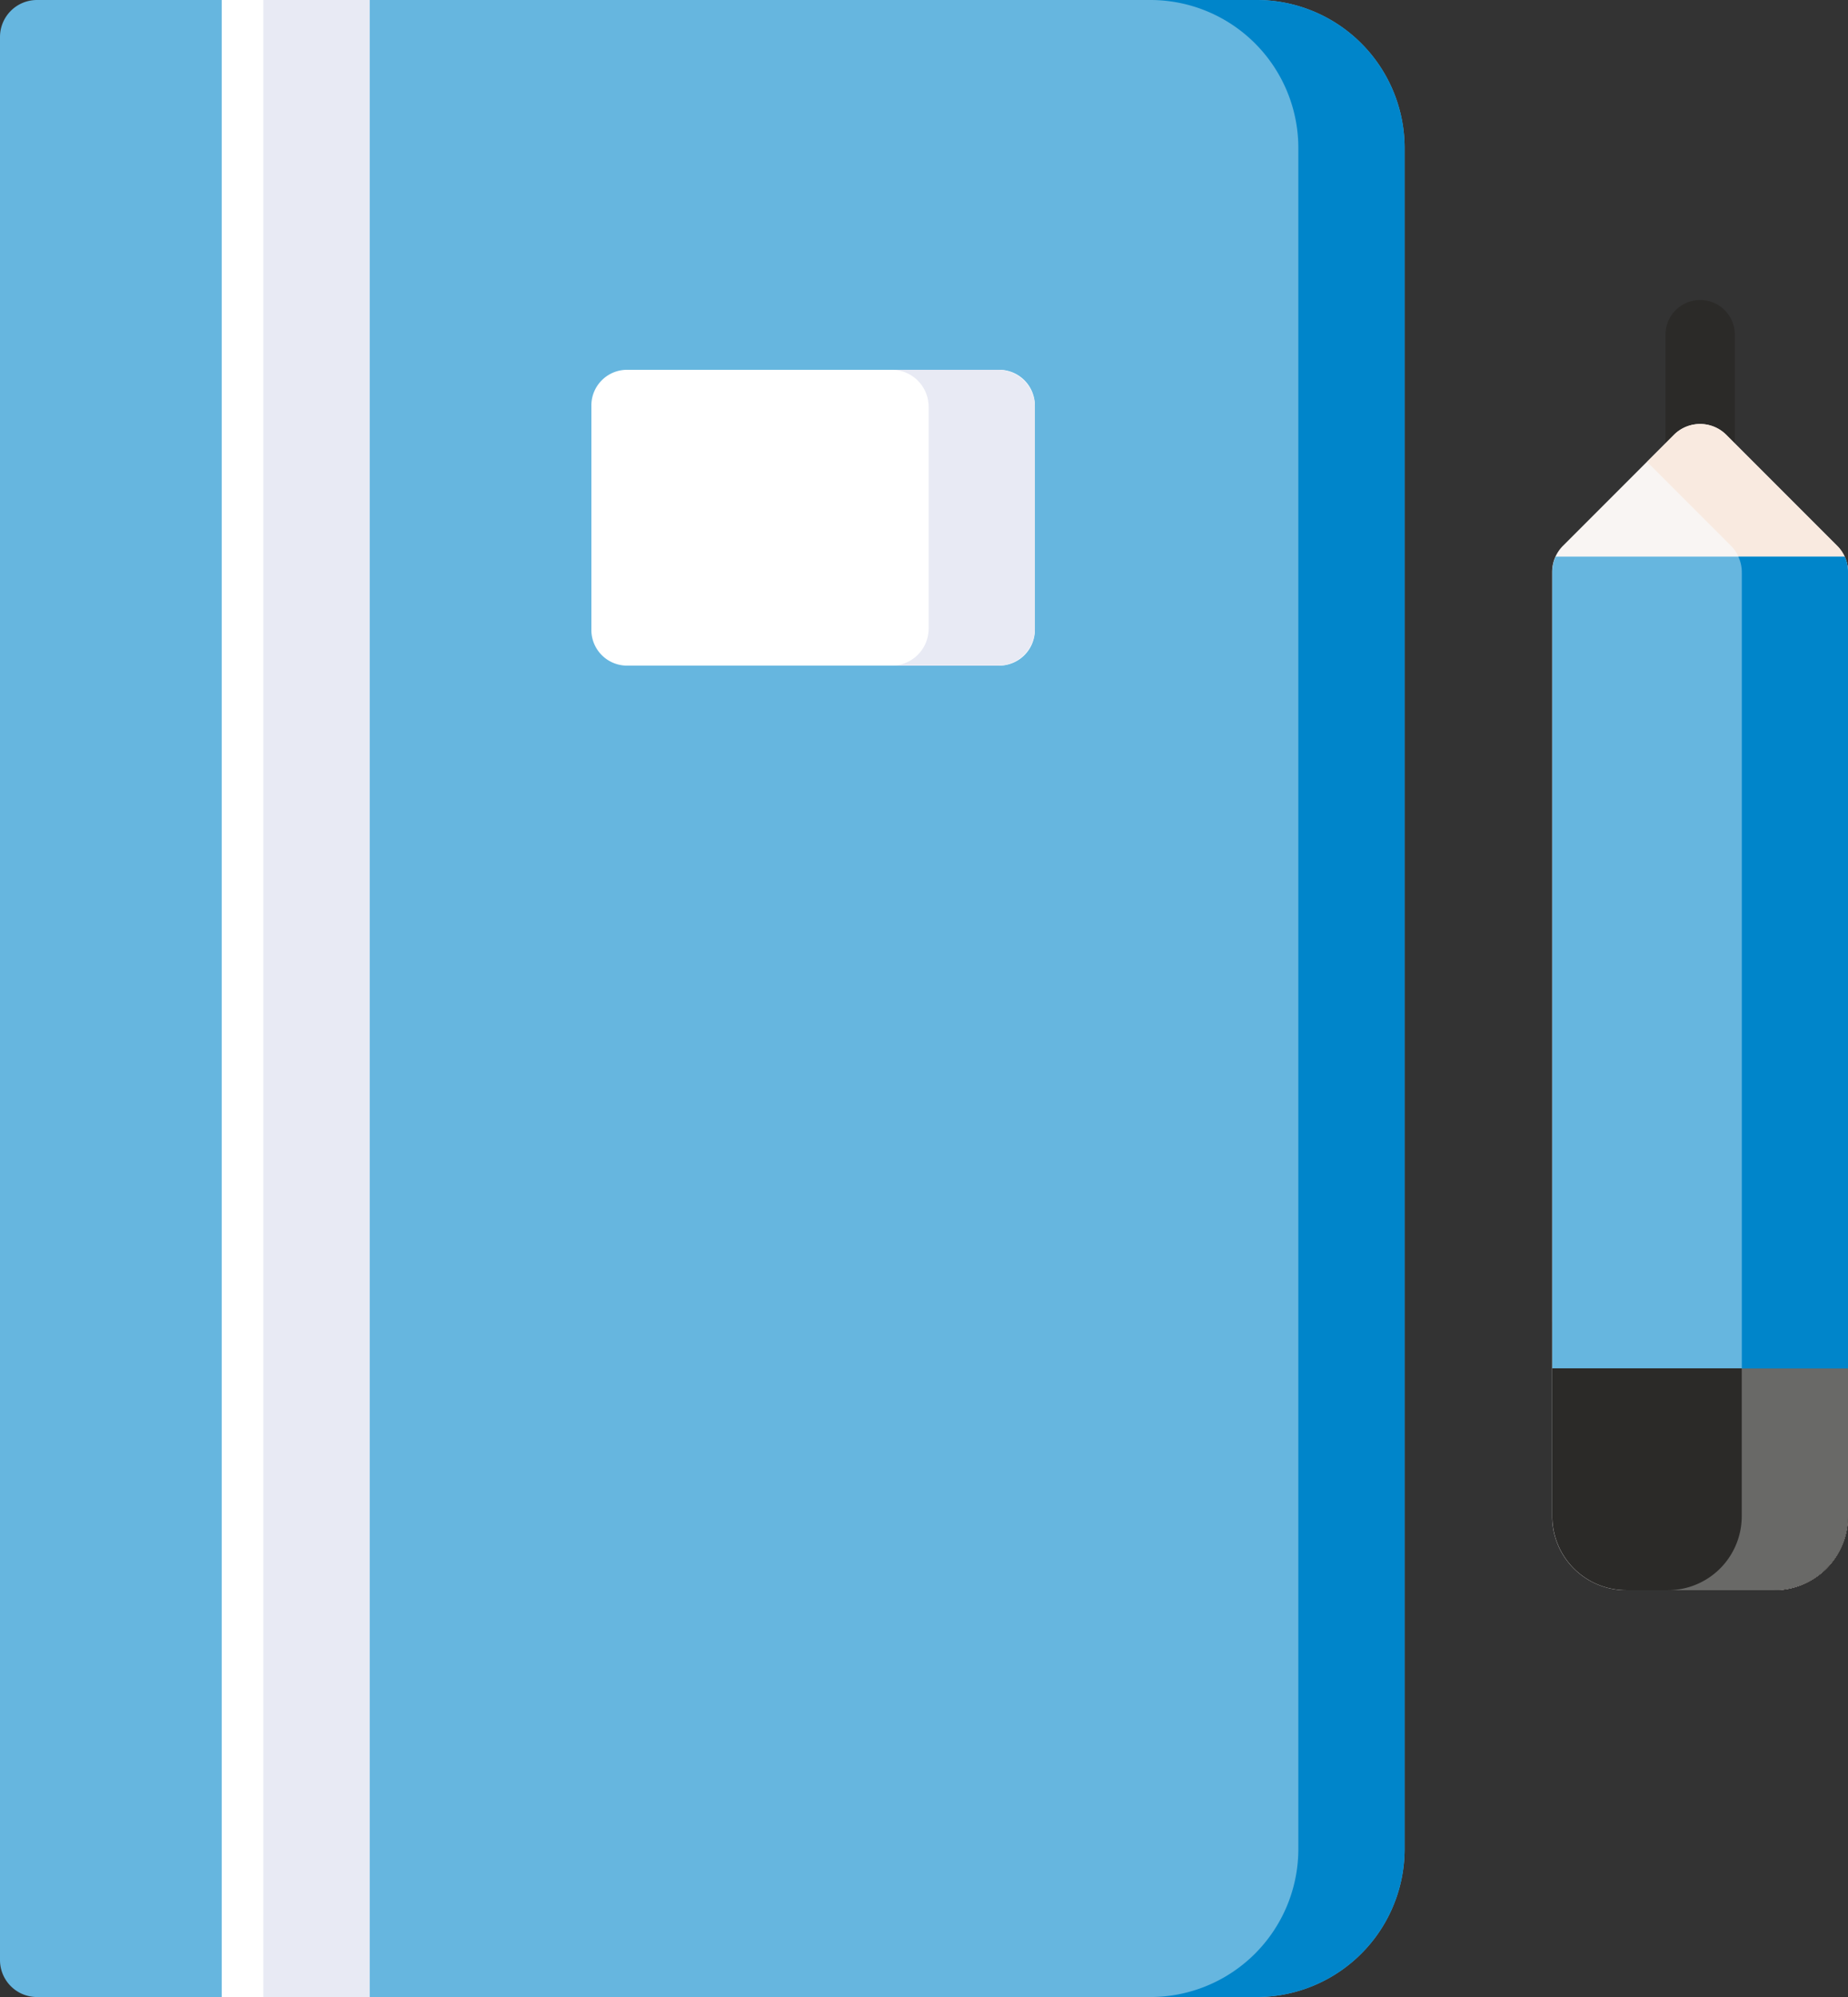
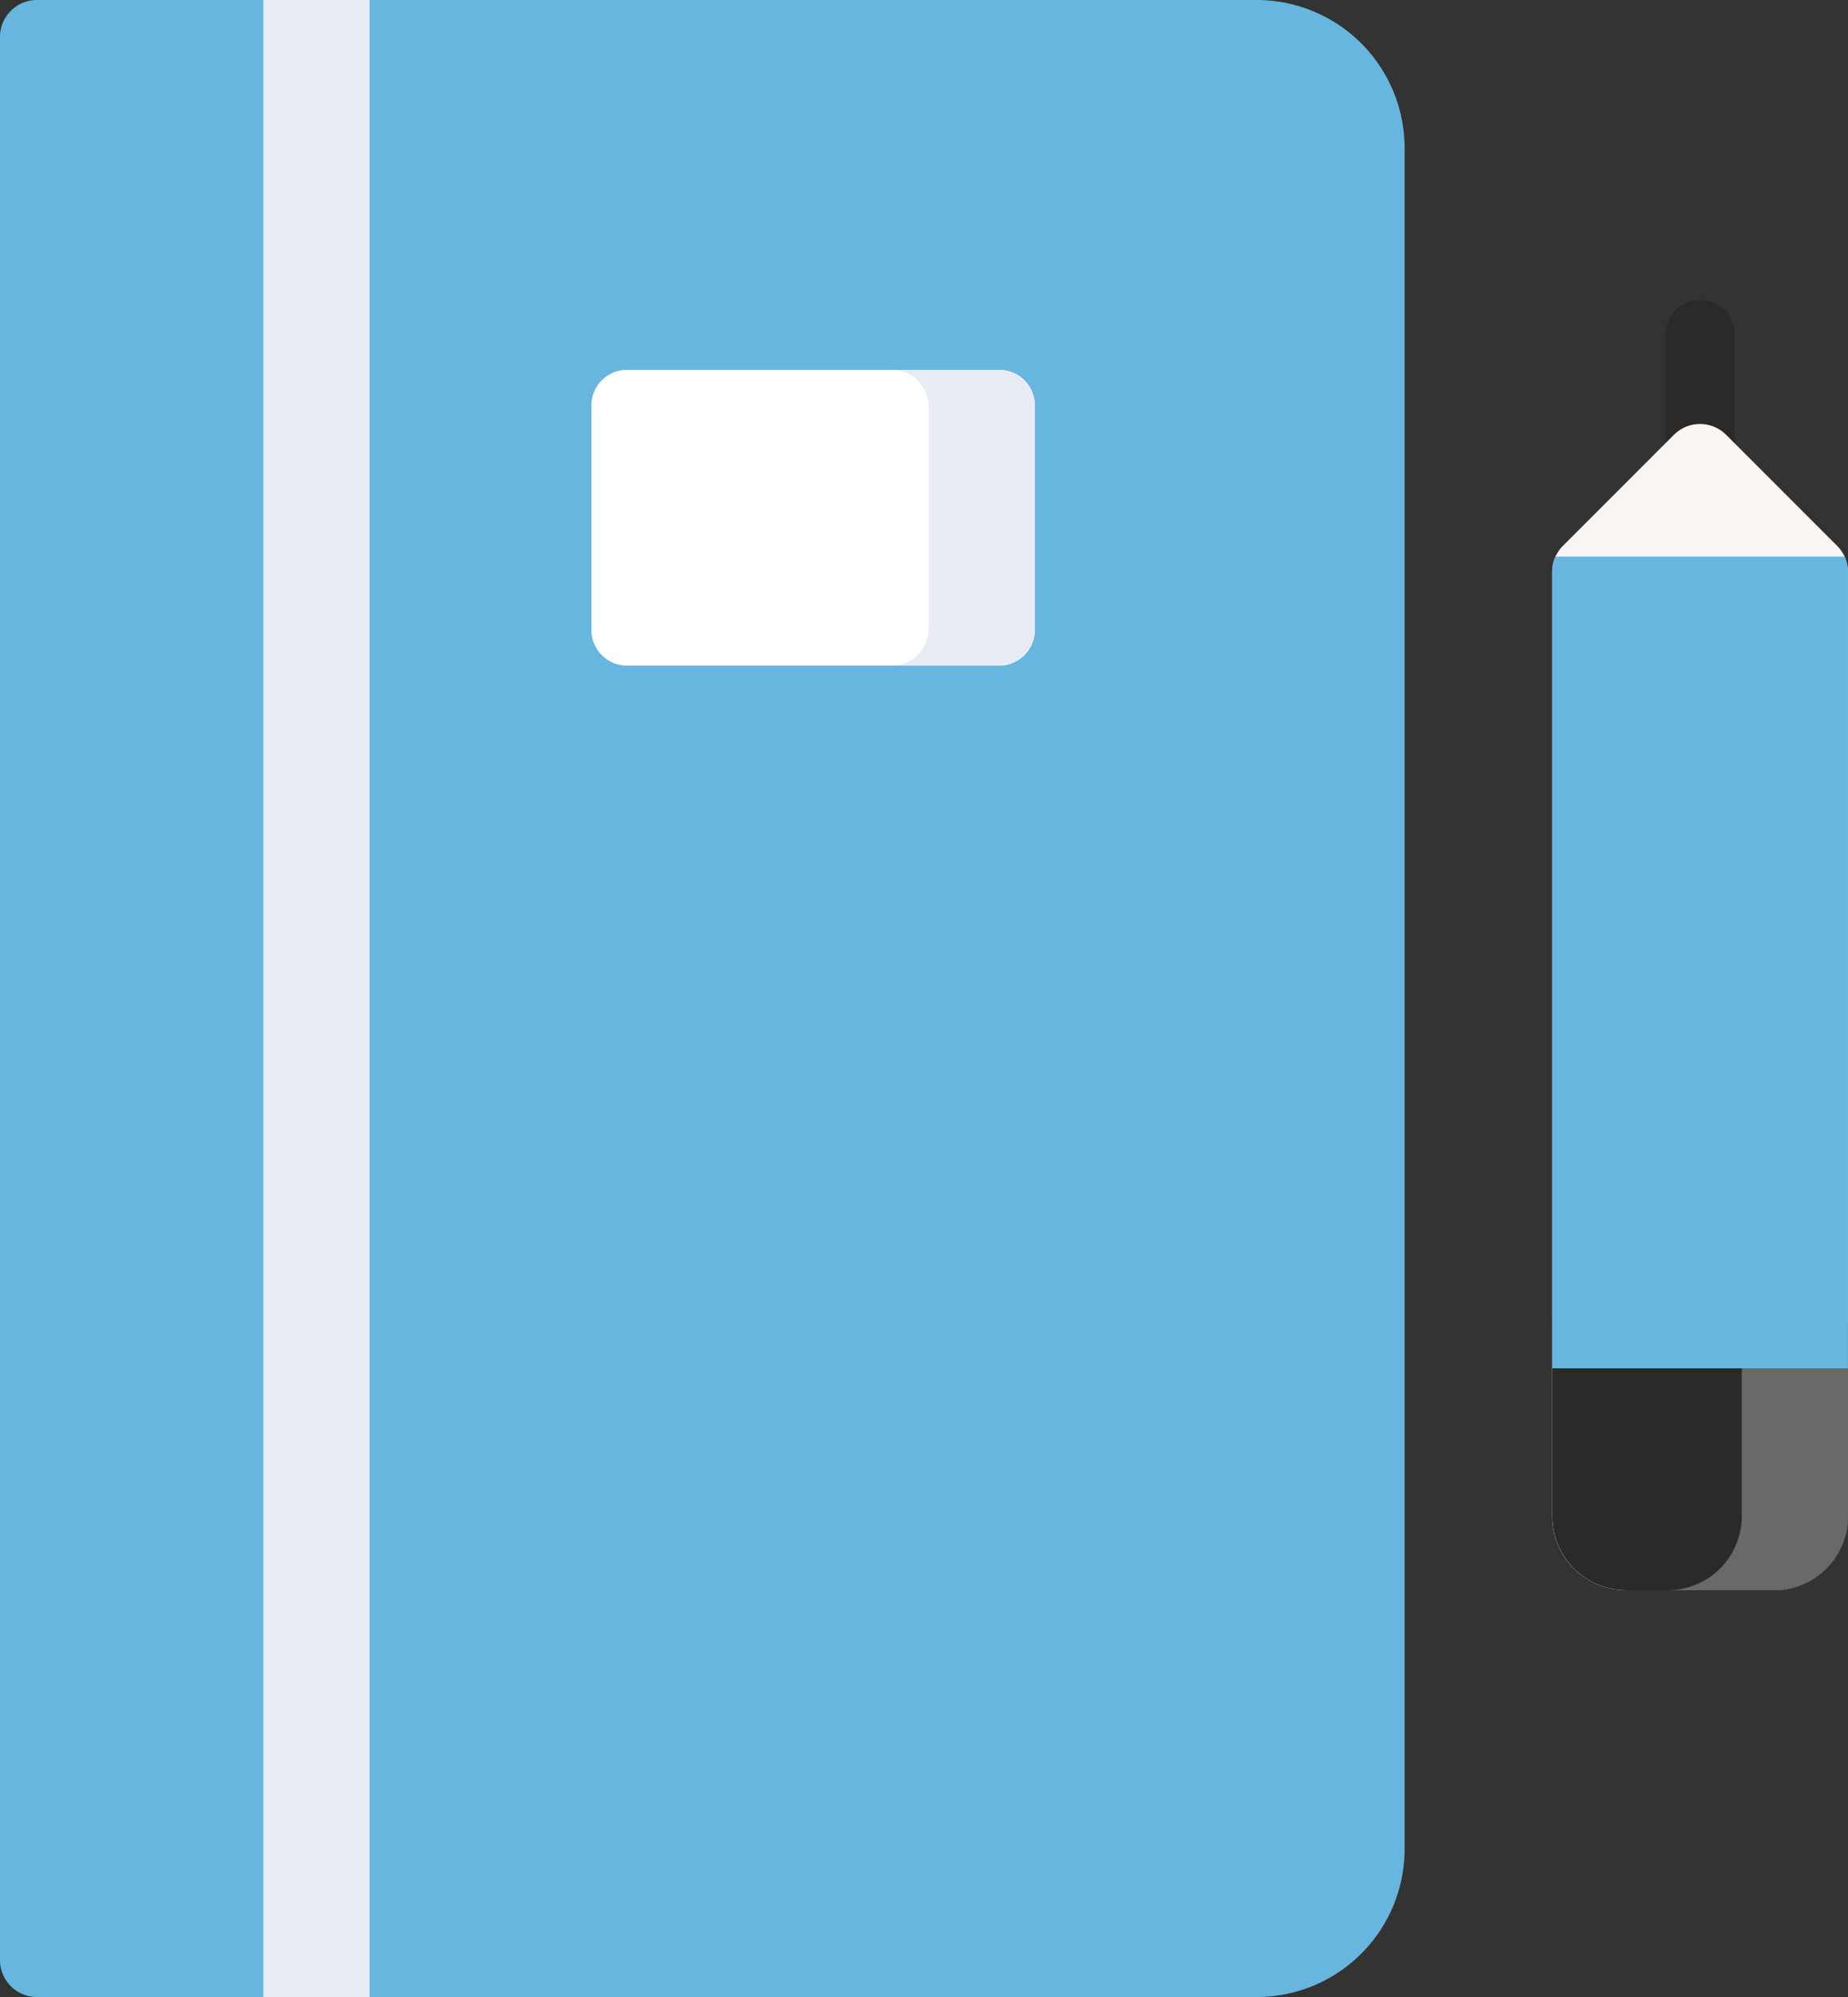
<svg xmlns="http://www.w3.org/2000/svg" width="53.703" height="57.999" viewBox="0 0 53.703 57.999">
  <rect x="0" y="0" width="53.703" height="57.999" fill="#333333" stroke="none" />
  <g id="plan-icon" transform="translate(-39.5)">
    <g id="Group_390" data-name="Group 390" transform="translate(87.9 8.713)">
      <g id="Group_389" data-name="Group 389">
        <path id="Path_2982" data-name="Path 2982" d="M413.776,73.59a1.007,1.007,0,0,1-1.007-1.007V68.206a1.007,1.007,0,0,1,2.014,0v4.377a1.007,1.007,0,0,1-1.007,1.007Z" transform="translate(-412.769 -67.199)" fill="#2b2a28" />
      </g>
    </g>
    <path id="Path_2983" data-name="Path 2983" d="M395.993,99.259v27.427a2.148,2.148,0,0,1-2.148,2.148h-4.3a2.148,2.148,0,0,1-2.148-2.148V99.259a1.074,1.074,0,0,1,.315-.759l3.222-3.222a1.074,1.074,0,0,1,1.519,0l3.222,3.222A1.074,1.074,0,0,1,395.993,99.259Z" transform="translate(-302.791 -82.649)" fill="#f9f5f3" />
-     <path id="Path_2984" data-name="Path 2984" d="M414.154,98.5l-3.222-3.222a1.074,1.074,0,0,0-1.519,0l-.784.784,2.438,2.438a1.074,1.074,0,0,1,.315.759v27.427a2.148,2.148,0,0,1-2.148,2.148h3.088a2.148,2.148,0,0,0,2.148-2.148V99.259A1.075,1.075,0,0,0,414.154,98.5Z" transform="translate(-321.265 -82.649)" fill="#f9eae0" />
    <path id="Path_2985" data-name="Path 2985" d="M387.4,296.129v5.639a2.148,2.148,0,0,0,2.148,2.148h4.3a2.148,2.148,0,0,0,2.148-2.148v-5.639Z" transform="translate(-302.791 -257.732)" fill="#2b2a28" />
    <path id="Path_2986" data-name="Path 2986" d="M415.434,301.768a2.148,2.148,0,0,1-2.148,2.148h3.088a2.148,2.148,0,0,0,2.148-2.148v-5.639h-3.088Z" transform="translate(-325.319 -257.732)" fill="#696967" />
    <path id="Path_2989" data-name="Path 2989" d="M40.574,58H76.018a4.3,4.3,0,0,0,4.3-4.3V4.3a4.3,4.3,0,0,0-4.3-4.3H40.574A1.074,1.074,0,0,0,39.5,1.074V56.925A1.074,1.074,0,0,0,40.574,58Z" fill="#66b6df" />
-     <path id="Path_2990" data-name="Path 2990" d="M89.2,0h4.3V58H89.2Z" transform="translate(-43.257 0)" fill="#fff" />
    <path id="Path_2991" data-name="Path 2991" d="M183.885,91.425H173.071a1.037,1.037,0,0,1-1.037-1.037V83.87a1.037,1.037,0,0,1,1.037-1.037h10.814a1.037,1.037,0,0,1,1.037,1.037v6.518A1.037,1.037,0,0,1,183.885,91.425Z" transform="translate(-115.349 -72.093)" fill="#fff" />
    <path id="Path_2992" data-name="Path 2992" d="M98.519,0h3.088V58H98.519Z" transform="translate(-51.366 0)" fill="#e8eaf4" />
-     <path id="Path_2993" data-name="Path 2993" d="M300.408,0H297.32a4.3,4.3,0,0,1,4.3,4.3V53.7a4.3,4.3,0,0,1-4.3,4.3h3.088a4.3,4.3,0,0,0,4.3-4.3V4.3a4.3,4.3,0,0,0-4.3-4.3Z" transform="translate(-224.39)" fill="#0085ca" />
    <path id="Path_2994" data-name="Path 2994" d="M242.424,82.833h-3.088a1.074,1.074,0,0,1,1.074,1.074v6.444a1.074,1.074,0,0,1-1.074,1.074h3.088a1.074,1.074,0,0,0,1.074-1.074V83.907A1.074,1.074,0,0,0,242.424,82.833Z" transform="translate(-173.924 -72.093)" fill="#e8eaf4" />
    <path id="Path_2995" data-name="Path 2995" d="M387.5,124.665a1.071,1.071,0,0,0-.1.445V148.24h8.592V125.11a1.072,1.072,0,0,0-.1-.445Z" transform="translate(-302.791 -108.5)" fill="#66b6df" />
-     <path id="Path_2996" data-name="Path 2996" d="M432.279,125c0-.006,0-.011,0-.017,0-.032-.009-.065-.016-.1l0-.009c-.008-.035-.017-.069-.029-.1h0a1.1,1.1,0,0,0-.042-.106H429.1a1.073,1.073,0,0,1,.1.445v23.131h3.088v-23.13A1.062,1.062,0,0,0,432.279,125Z" transform="translate(-339.083 -108.5)" fill="#0085ca" />
  </g>
</svg>